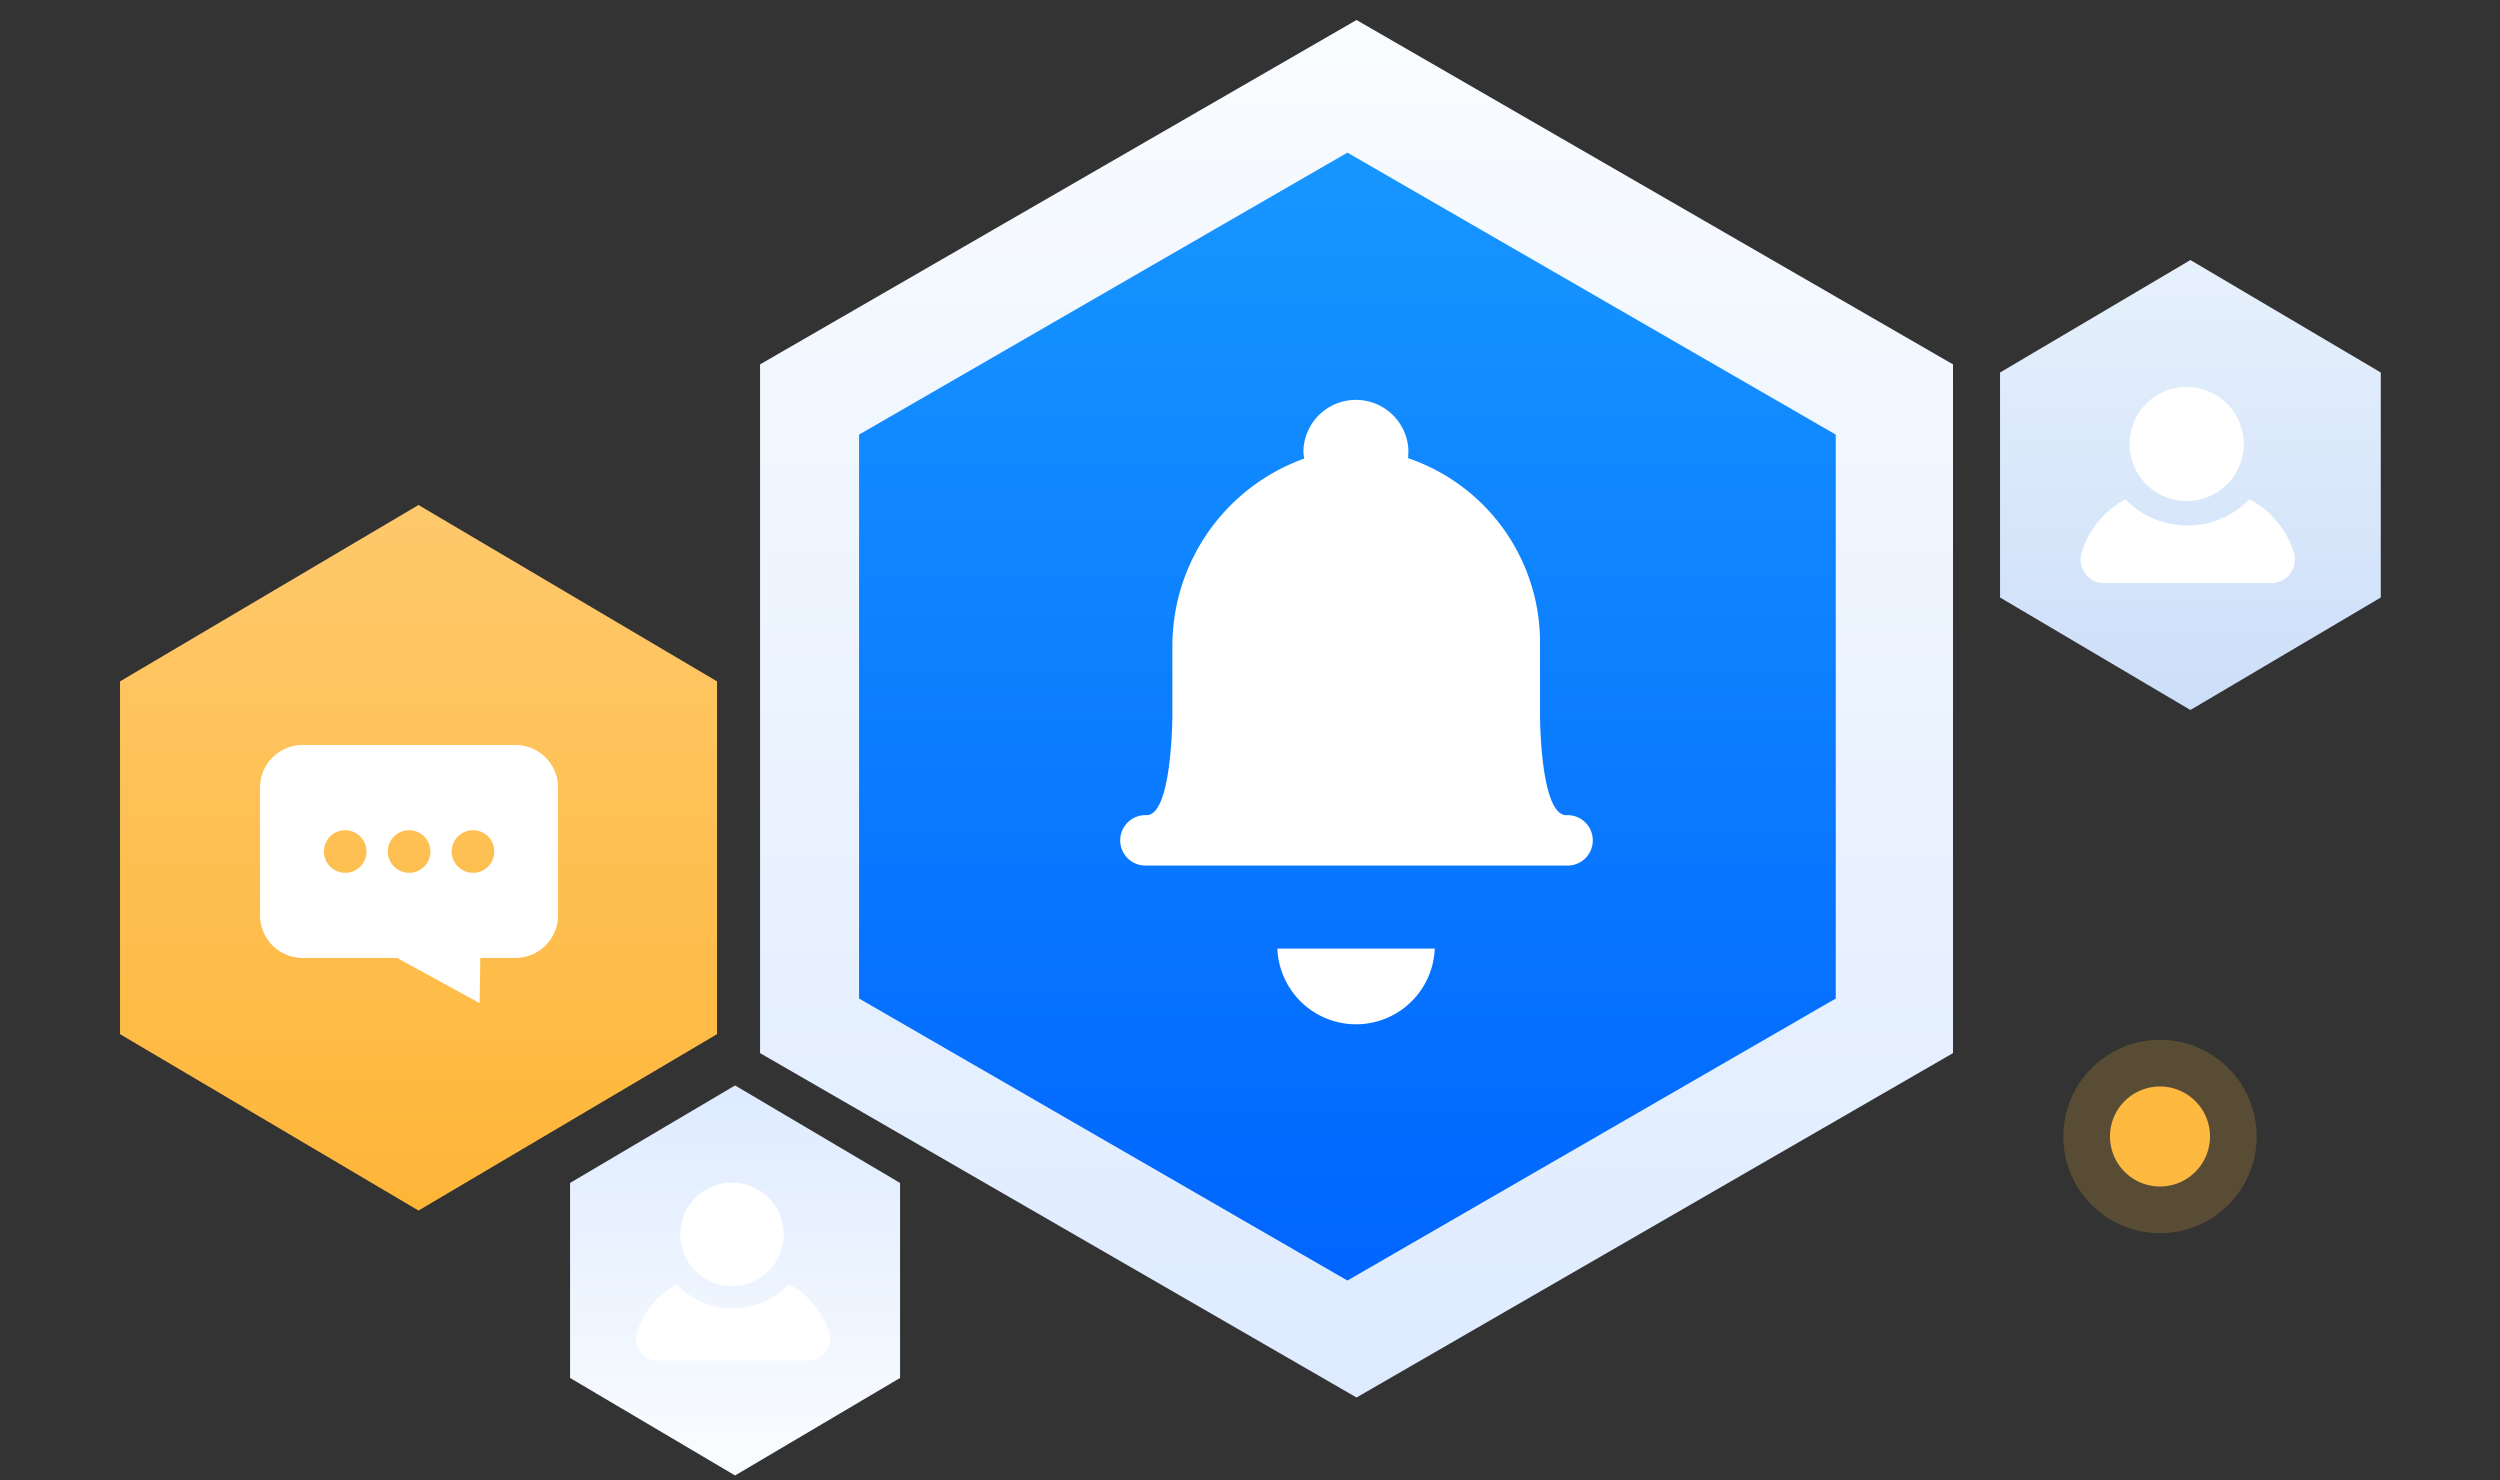
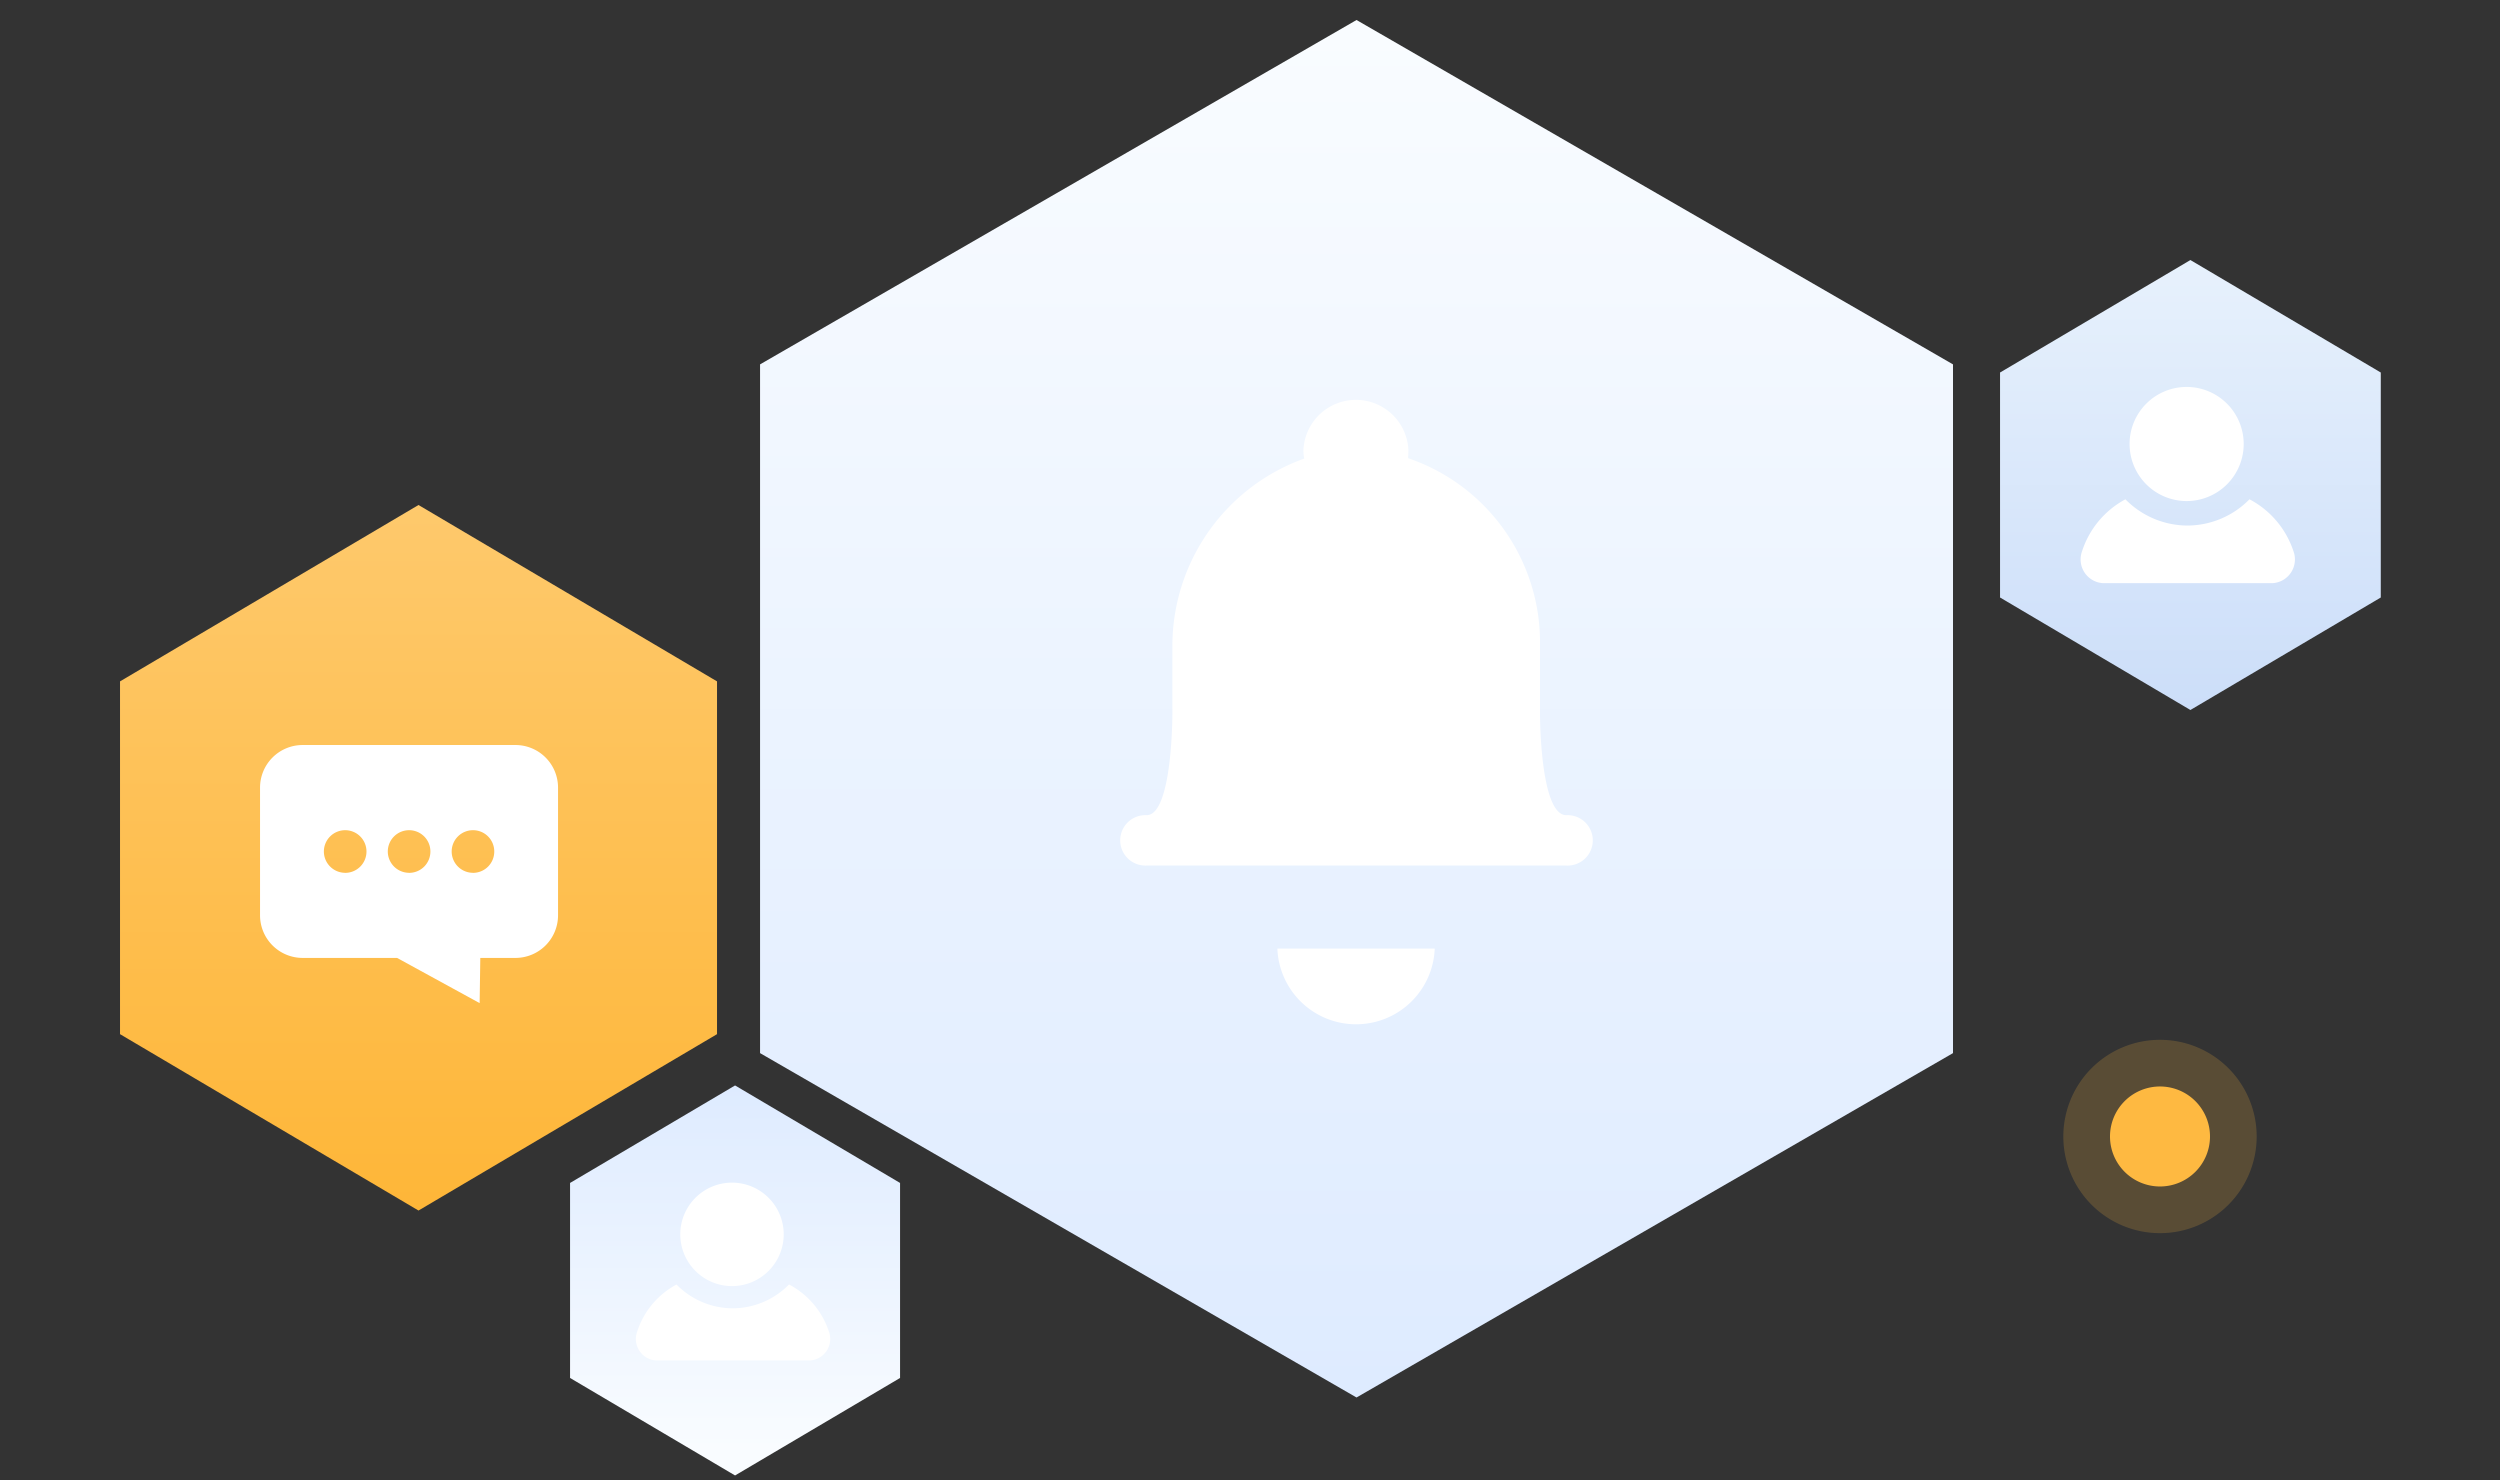
<svg xmlns="http://www.w3.org/2000/svg" xmlns:xlink="http://www.w3.org/1999/xlink" width="125" height="74" viewBox="0 0 125 74">
  <rect x="0" y="0" width="125" height="74" fill="#333333" stroke="none" />
  <defs>
    <clipPath id="clip-path">
      <rect id="矩形_3516" data-name="矩形 3516" width="125" height="74" transform="translate(723 2332)" fill="#fff" stroke="#707070" stroke-width="1" />
    </clipPath>
    <linearGradient id="linear-gradient" x1="0.5" x2="0.5" y2="1" gradientUnits="objectBoundingBox">
      <stop offset="0" stop-color="#f9fcff" />
      <stop offset="1" stop-color="#deebff" />
    </linearGradient>
    <linearGradient id="linear-gradient-2" x1="0.5" y1="1" x2="0.5" gradientUnits="objectBoundingBox">
      <stop offset="0" stop-color="#0065ff" />
      <stop offset="1" stop-color="#1796ff" />
    </linearGradient>
    <linearGradient id="linear-gradient-3" y1="0.935" y2="0" xlink:href="#linear-gradient" />
    <linearGradient id="linear-gradient-4" x1="0.5" x2="0.5" y2="1" gradientUnits="objectBoundingBox">
      <stop offset="0" stop-color="#e7f1fc" />
      <stop offset="1" stop-color="#ccdef9" />
    </linearGradient>
    <linearGradient id="linear-gradient-5" x1="0.5" x2="0.5" y2="1" gradientUnits="objectBoundingBox">
      <stop offset="0" stop-color="#fec96c" />
      <stop offset="1" stop-color="#feb638" />
    </linearGradient>
  </defs>
  <g id="guanjiancihuifu_ic" transform="translate(-723 -2332)" clip-path="url(#clip-path)">
    <g id="组_6277" data-name="组 6277" transform="translate(14.001 -22.001)">
      <path id="路径_4323" data-name="路径 4323" d="M-1382.745,577.149V542.712l-29.824-17.219-29.823,17.219v34.437l29.823,17.219Z" transform="translate(2189.394 1829.508)" fill="url(#linear-gradient)" />
-       <path id="路径_4324" data-name="路径 4324" d="M-1393.559,567.785V539.59l-24.418-14.1-24.417,14.1v28.195l24.417,14.1Z" transform="translate(2194.346 1836.142)" fill="url(#linear-gradient-2)" />
      <g id="组_6271" data-name="组 6271" transform="translate(765 2374)">
        <path id="路径_404" data-name="路径 404" d="M662.04,503.519a2.627,2.627,0,0,0-5.25,0,1.93,1.93,0,0,0,.042.41,9.958,9.958,0,0,0-6.594,9.326v3.467s0,5-1.274,5.038a1.261,1.261,0,1,0-.028,2.519h21a1.261,1.261,0,1,0,0-2.519c-1.316,0-1.316-5-1.316-5v-3.51a9.731,9.731,0,0,0-6.595-9.34c0-.128.014-.255.014-.4Z" transform="translate(-647.62 -501)" fill="#fff" />
        <path id="路径_405" data-name="路径 405" d="M676.393,566.16a3.937,3.937,0,0,1-7.868,0Z" transform="translate(-660.657 -538.728)" fill="#fff" />
      </g>
      <g id="组_6275" data-name="组 6275" transform="translate(0 -1)">
        <path id="路径_4325" data-name="路径 4325" d="M-1425.893,540.119v-9.751l-8.25-4.875-8.25,4.875v9.751l8.25,4.875Z" transform="translate(2179.895 1883.78)" fill="url(#linear-gradient-3)" />
        <g id="组_6273" data-name="组 6273" transform="translate(740.801 2414.133)">
          <path id="路径_4326" data-name="路径 4326" d="M-1566.167,353.86a2.586,2.586,0,0,0-2.586,2.586,2.588,2.588,0,0,0,2.586,2.587,2.588,2.588,0,0,0,2.586-2.587,2.587,2.587,0,0,0-2.586-2.586Z" transform="translate(1570.965 -353.86)" fill="#fff" />
          <path id="路径_4327" data-name="路径 4327" d="M-1562.447,357.391a3.96,3.96,0,0,1-2.816,1.193,3.956,3.956,0,0,1-2.811-1.19,4.1,4.1,0,0,0-1.966,2.354,1.077,1.077,0,0,0,.939,1.443h7.708a1.077,1.077,0,0,0,.938-1.448,4.122,4.122,0,0,0-1.992-2.352Z" transform="translate(1570.097 -352.3)" fill="#fff" />
        </g>
      </g>
      <g id="组_6343" data-name="组 6343" transform="translate(-1)">
        <path id="路径_4328" data-name="路径 4328" d="M-1423.356,542.367V531.118l-9.519-5.624-9.518,5.624v11.249l9.518,5.625Z" transform="translate(2252.394 1841.509)" fill="url(#linear-gradient-4)" />
        <g id="组_6274" data-name="组 6274" transform="translate(814.038 2373.348)">
          <path id="路径_4326-2" data-name="路径 4326" d="M-1565.9,353.86a2.853,2.853,0,0,0-2.853,2.852,2.854,2.854,0,0,0,2.853,2.854,2.854,2.854,0,0,0,2.853-2.854,2.854,2.854,0,0,0-2.853-2.852Z" transform="translate(1571.193 -353.86)" fill="#fff" />
          <path id="路径_4327-2" data-name="路径 4327" d="M-1561.659,357.391a4.369,4.369,0,0,1-3.106,1.316,4.364,4.364,0,0,1-3.1-1.313,4.521,4.521,0,0,0-2.169,2.6,1.188,1.188,0,0,0,1.036,1.592h8.5a1.188,1.188,0,0,0,1.034-1.6,4.545,4.545,0,0,0-2.2-2.594Z" transform="translate(1570.097 -351.776)" fill="#fff" />
        </g>
      </g>
      <g id="组_6276" data-name="组 6276" transform="translate(1 1)">
        <path id="路径_4329" data-name="路径 4329" d="M-1412.543,551.951V534.312l-14.926-8.819-14.924,8.819v17.639l14.924,8.819Z" transform="translate(2156.393 1852.758)" fill="url(#linear-gradient-5)" />
        <path id="路径_4332" data-name="路径 4332" d="M-1522.648,312.108h-10.644a2.131,2.131,0,0,0-2.129,2.13v6.385a2.131,2.131,0,0,0,2.129,2.13h4.722l4.129,2.26.033-2.26h1.761a2.13,2.13,0,0,0,2.126-2.13v-6.385A2.13,2.13,0,0,0-1522.648,312.108Zm-8.518,6.389a1.066,1.066,0,0,1-1.063-1.067,1.065,1.065,0,0,1,1.063-1.063,1.066,1.066,0,0,1,1.067,1.063A1.066,1.066,0,0,1-1531.166,318.5Zm3.2,0a1.066,1.066,0,0,1-1.067-1.067,1.065,1.065,0,0,1,1.067-1.063,1.064,1.064,0,0,1,1.063,1.063A1.065,1.065,0,0,1-1527.97,318.5Zm3.193,0a1.066,1.066,0,0,1-1.066-1.067,1.065,1.065,0,0,1,1.066-1.063,1.062,1.062,0,0,1,1.063,1.063A1.063,1.063,0,0,1-1524.778,318.5Z" transform="translate(2256.422 2078.144)" fill="#fff" />
      </g>
      <g id="组_6321" data-name="组 6321" transform="translate(377.166 24.992)">
        <path id="路径_4340" data-name="路径 4340" d="M4.833,0A4.833,4.833,0,1,1,0,4.833,4.833,4.833,0,0,1,4.833,0Z" transform="translate(435 2381)" fill="#feb941" opacity="0.19" />
        <path id="路径_4347" data-name="路径 4347" d="M2.5,0A2.5,2.5,0,1,1,0,2.5,2.5,2.5,0,0,1,2.5,0Z" transform="translate(437.333 2383.333)" fill="#feb941" />
      </g>
    </g>
  </g>
</svg>